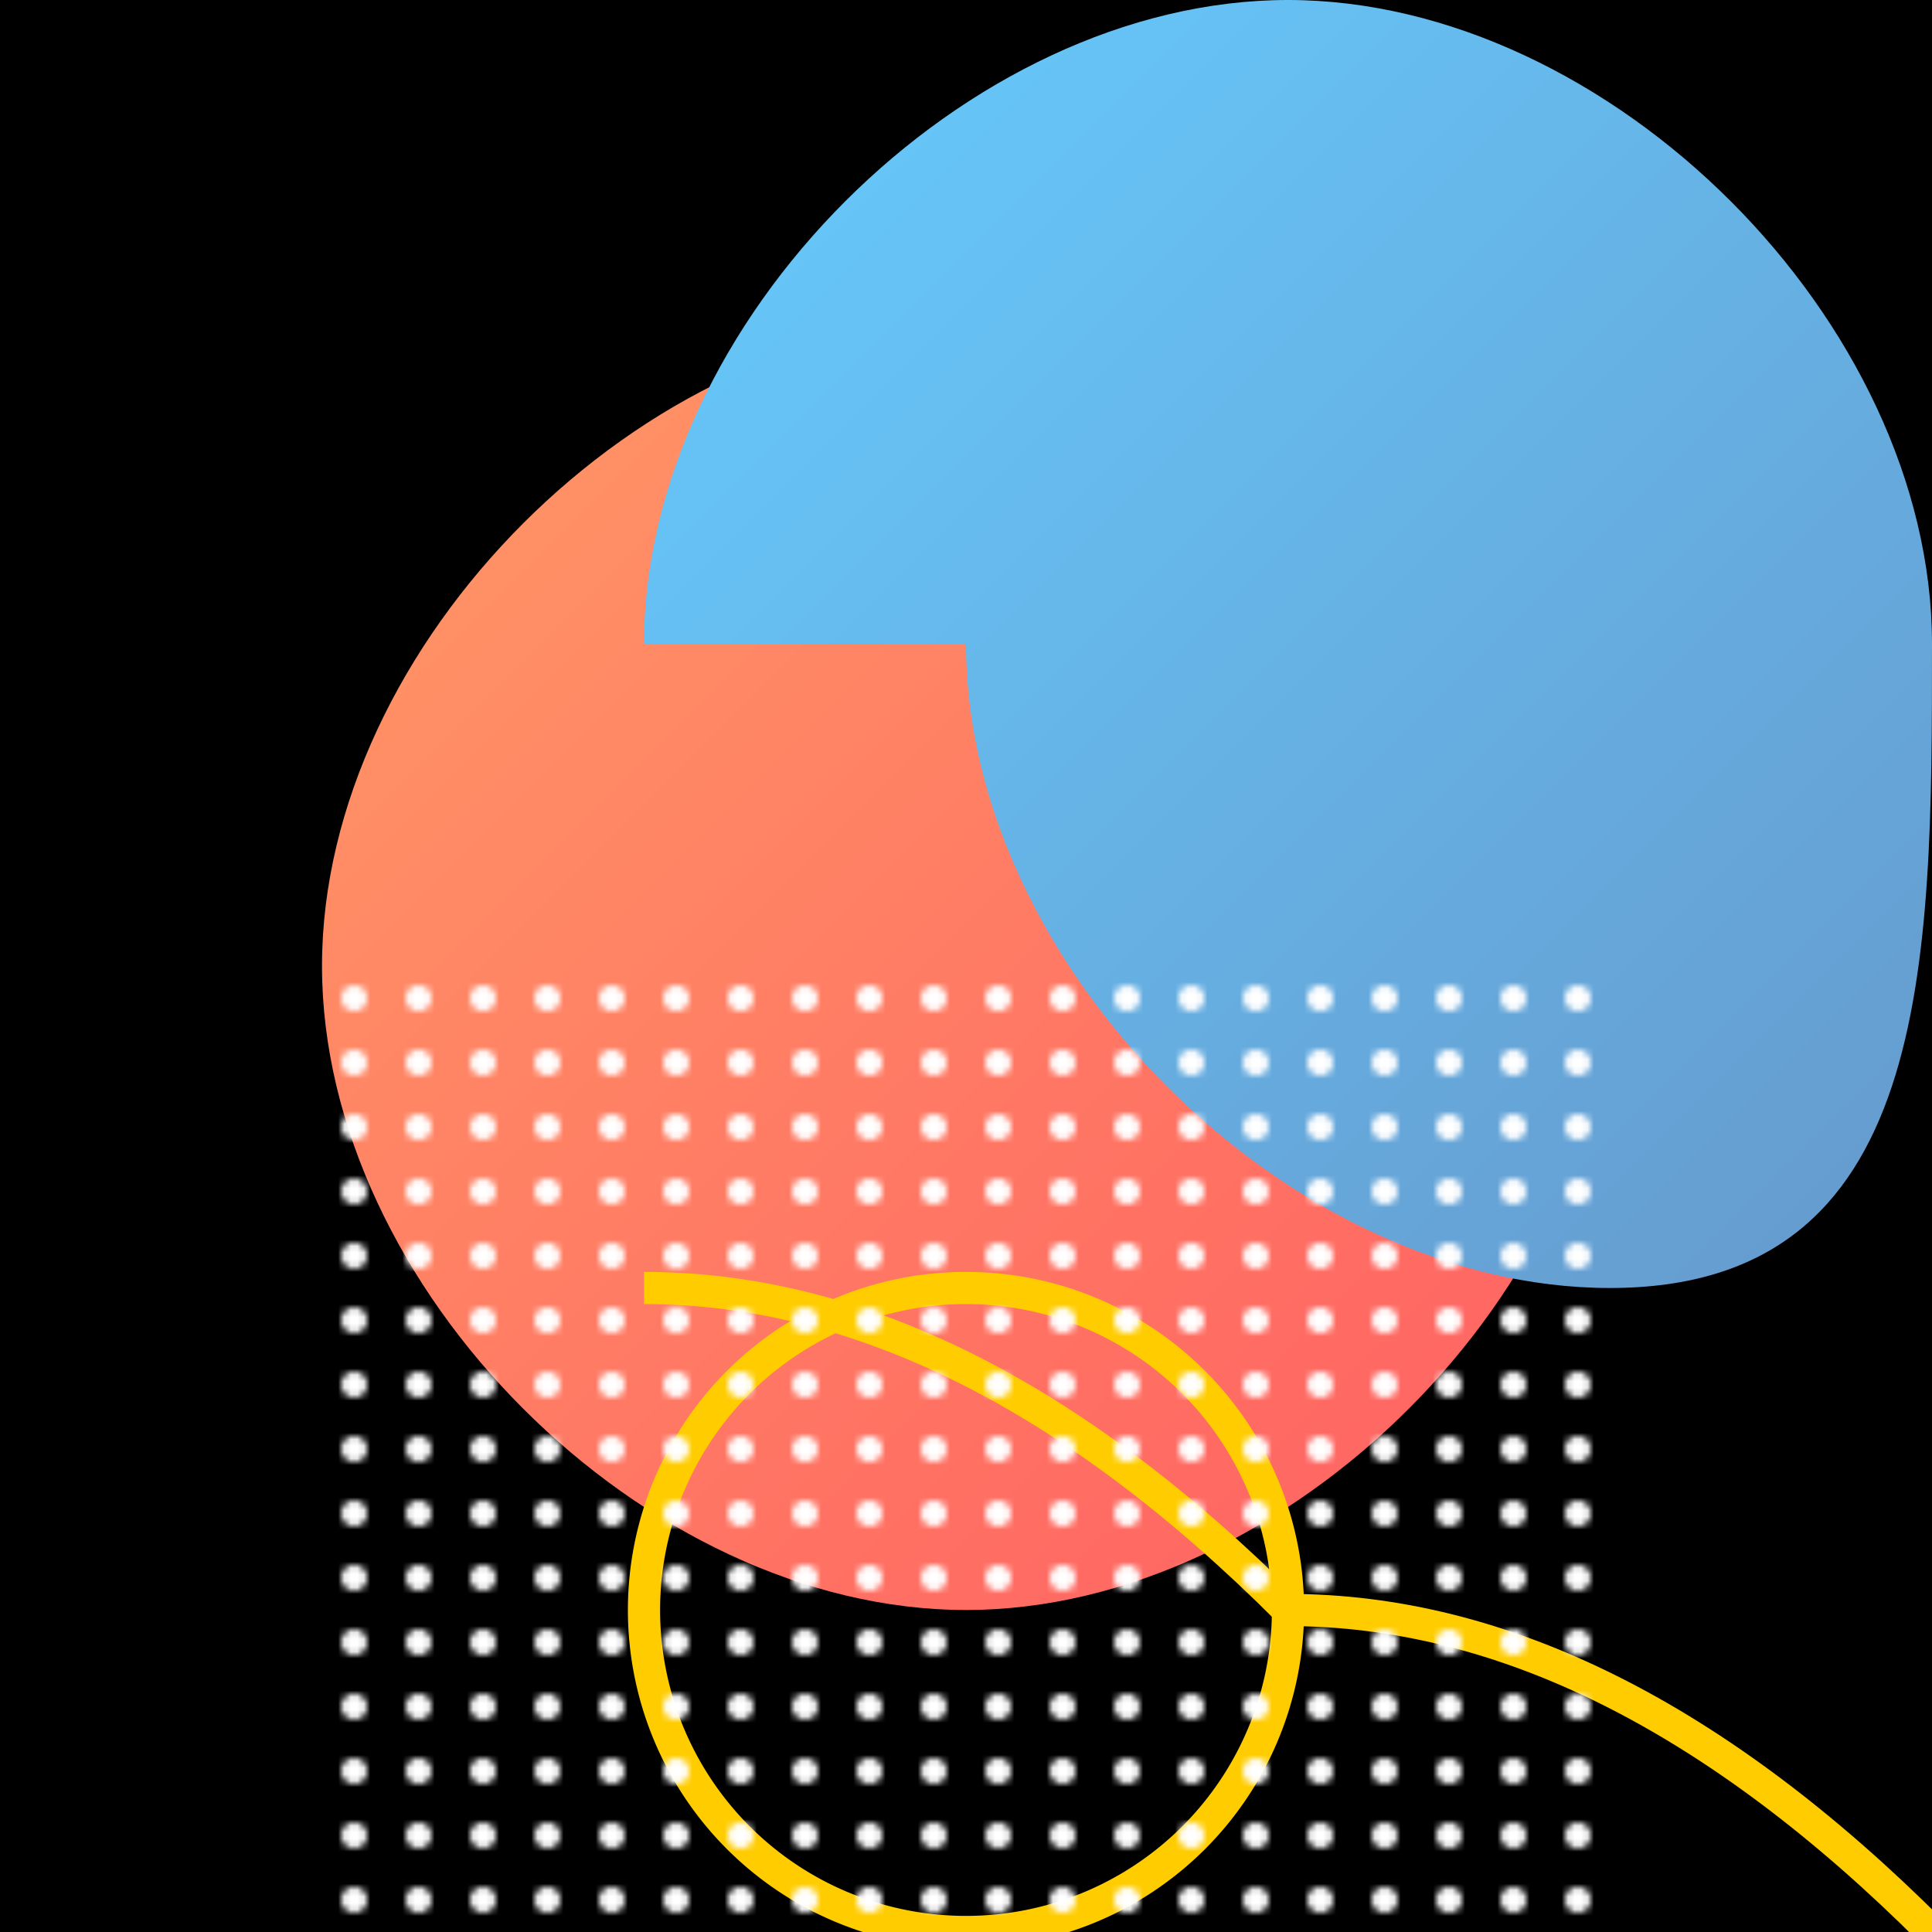
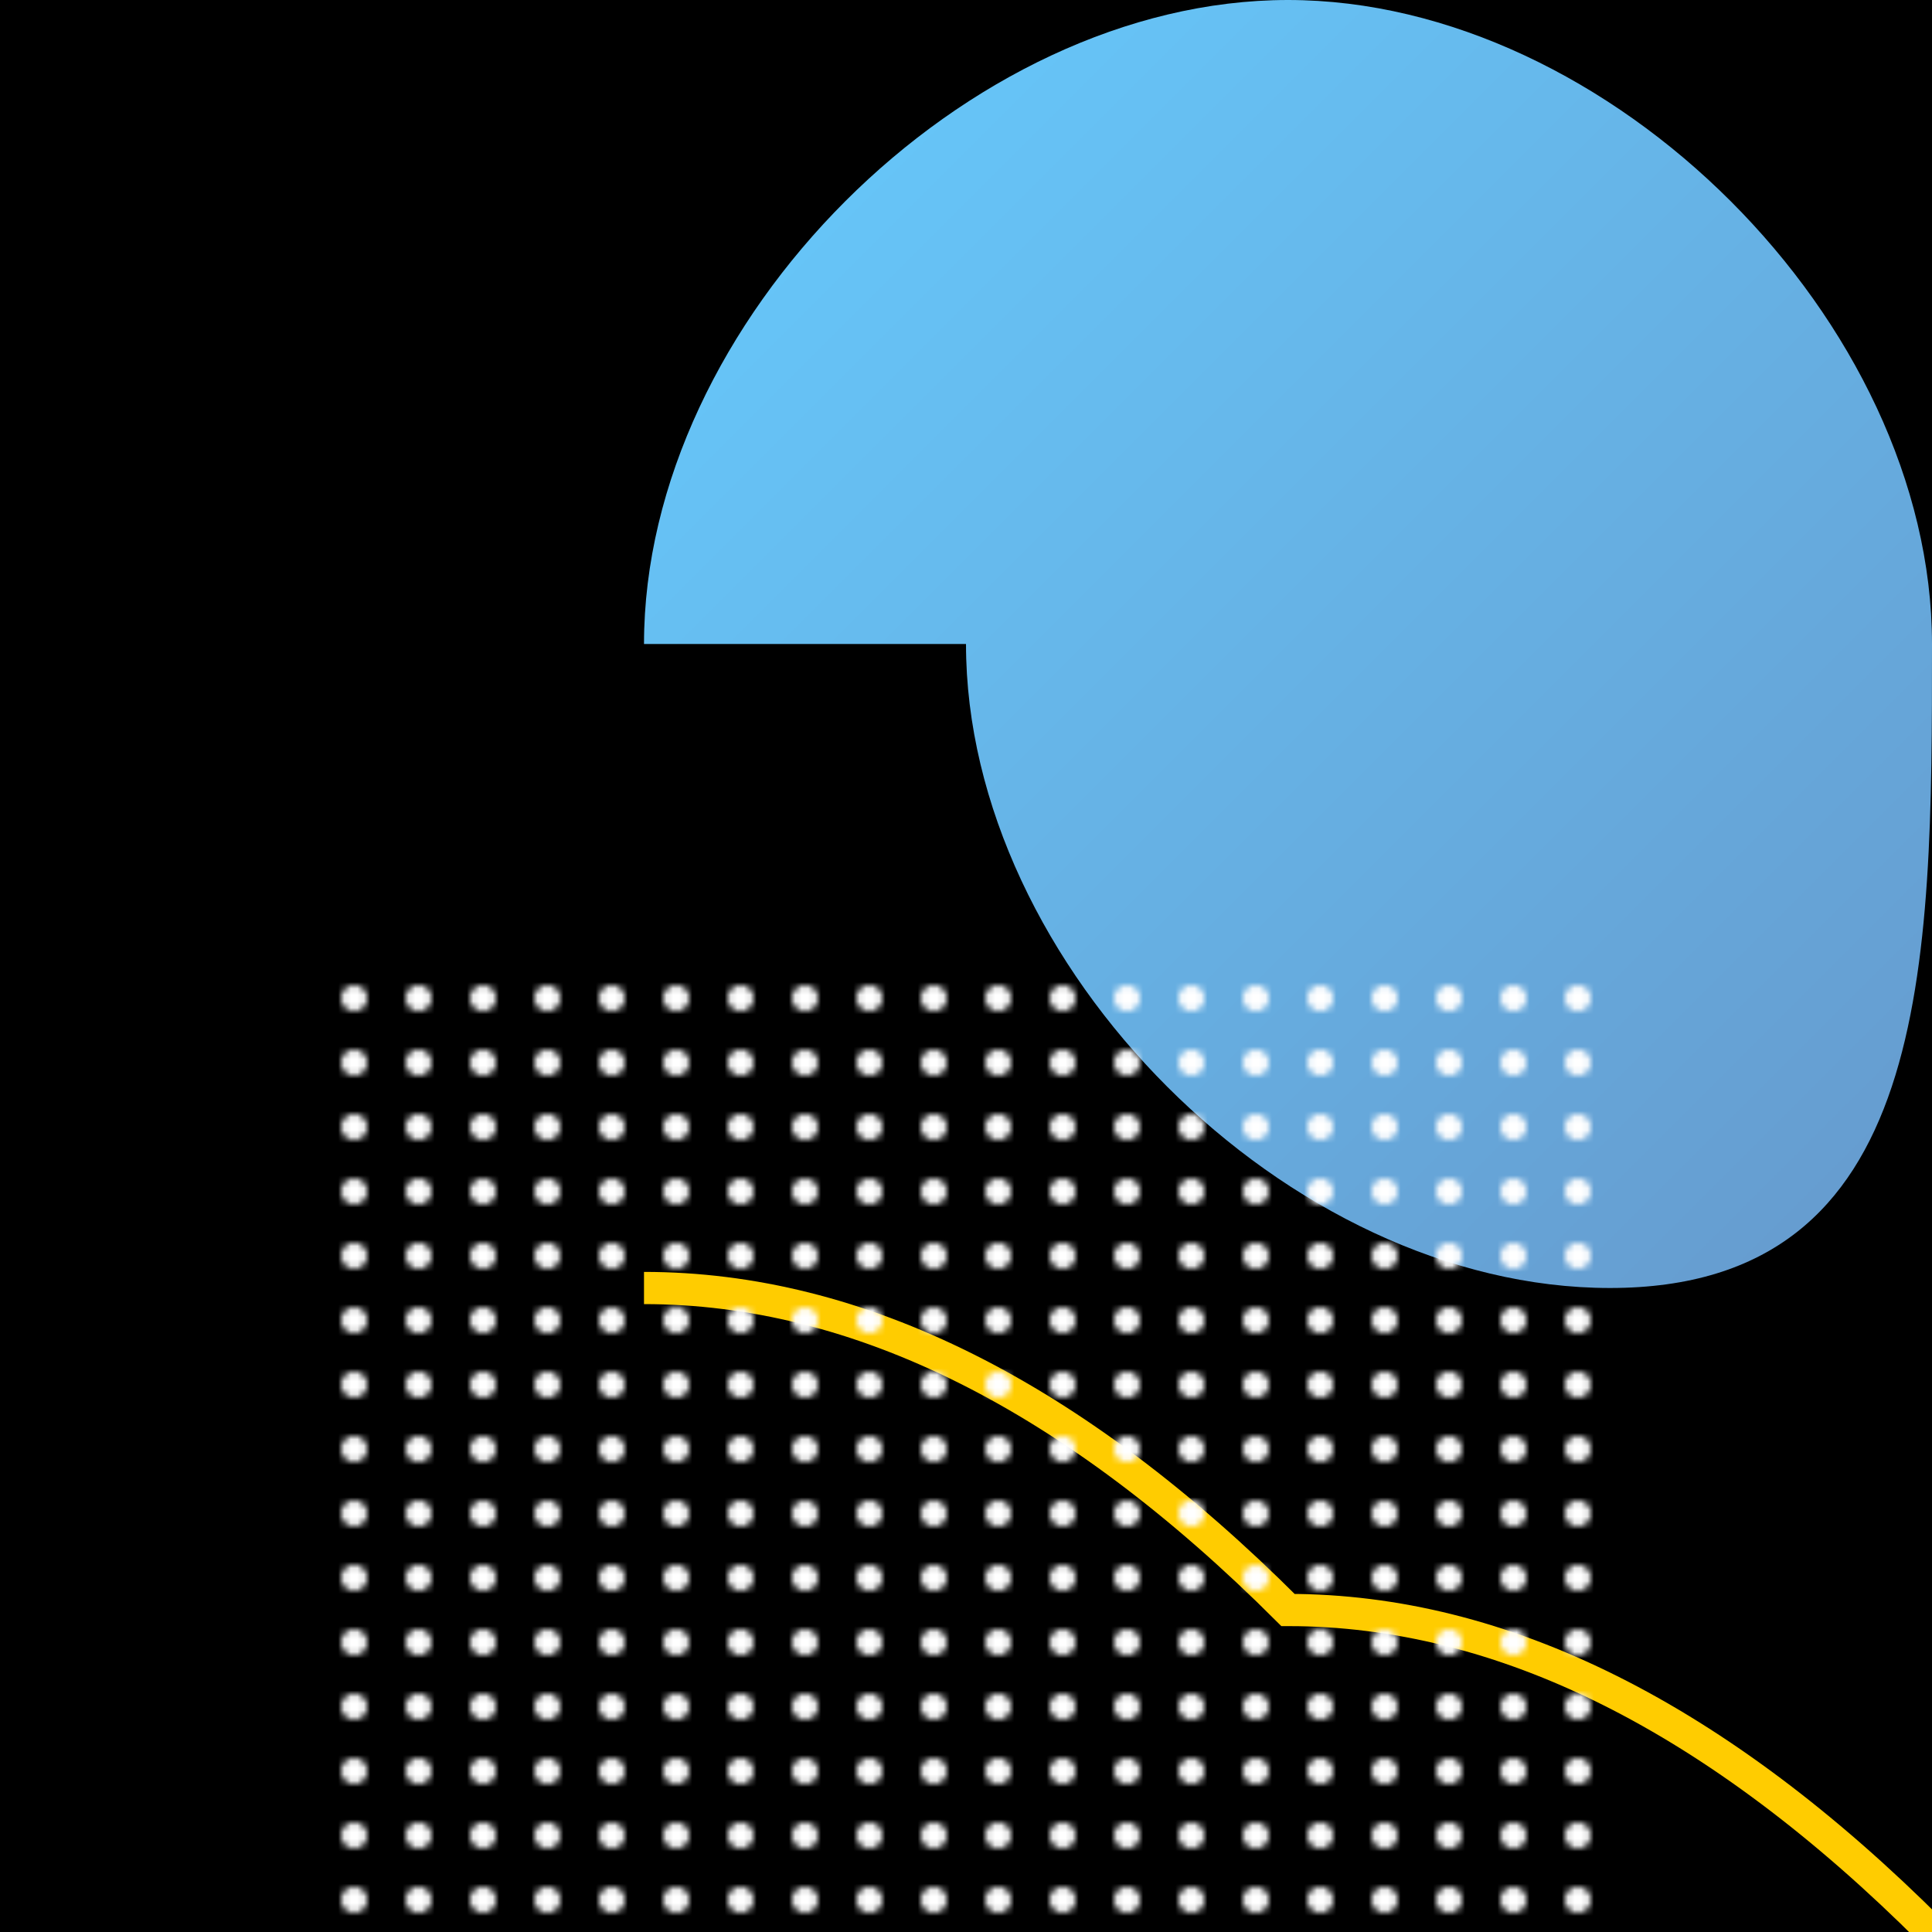
<svg xmlns="http://www.w3.org/2000/svg" viewBox="0 0 300 300">
  <defs>
    <linearGradient id="grad1" x1="0" y1="0" x2="1" y2="1">
      <stop offset="0%" style="stop-color: #ff9966; stop-opacity:1" />
      <stop offset="100%" style="stop-color: #ff5e62; stop-opacity:1" />
    </linearGradient>
    <linearGradient id="grad2" x1="0" y1="0" x2="1" y2="1">
      <stop offset="0%" style="stop-color: #66ccff; stop-opacity:1" />
      <stop offset="100%" style="stop-color: #6699cc; stop-opacity:1" />
    </linearGradient>
    <pattern id="starPattern" patternUnits="userSpaceOnUse" width="10" height="10">
      <circle cx="5" cy="5" r="2" fill="#fff" />
    </pattern>
  </defs>
  <rect width="300" height="300" fill="#000" />
-   <path d="M150 50 c50,0 100,50 100,100 s-50,100 -100,100 s-100,-50 -100,-100 s50,-100 100,-100 z" fill="url(#grad1)" />
  <path d="M150 100 c0,50 50,100 100,100 s50,-50 50,-100 s-50,-100 -100,-100 s-100,50 -100,100 z" fill="url(#grad2)" />
  <path d="M100 200 q50,0 100,50 q50,0 100,50 q50,0 100,50 q50,0 100,50" fill="none" stroke="#ffcc00" stroke-width="5" />
  <g transform="translate(150, 250)">
-     <path d="M-50,0 a50,50 0 1,1 100,0 a50,50 0 1,1 -100,0" fill="none" stroke="#ffcc00" stroke-width="5" />
-   </g>
+     </g>
  <rect x="50" y="150" width="200" height="150" fill="url(#starPattern)" />
</svg>